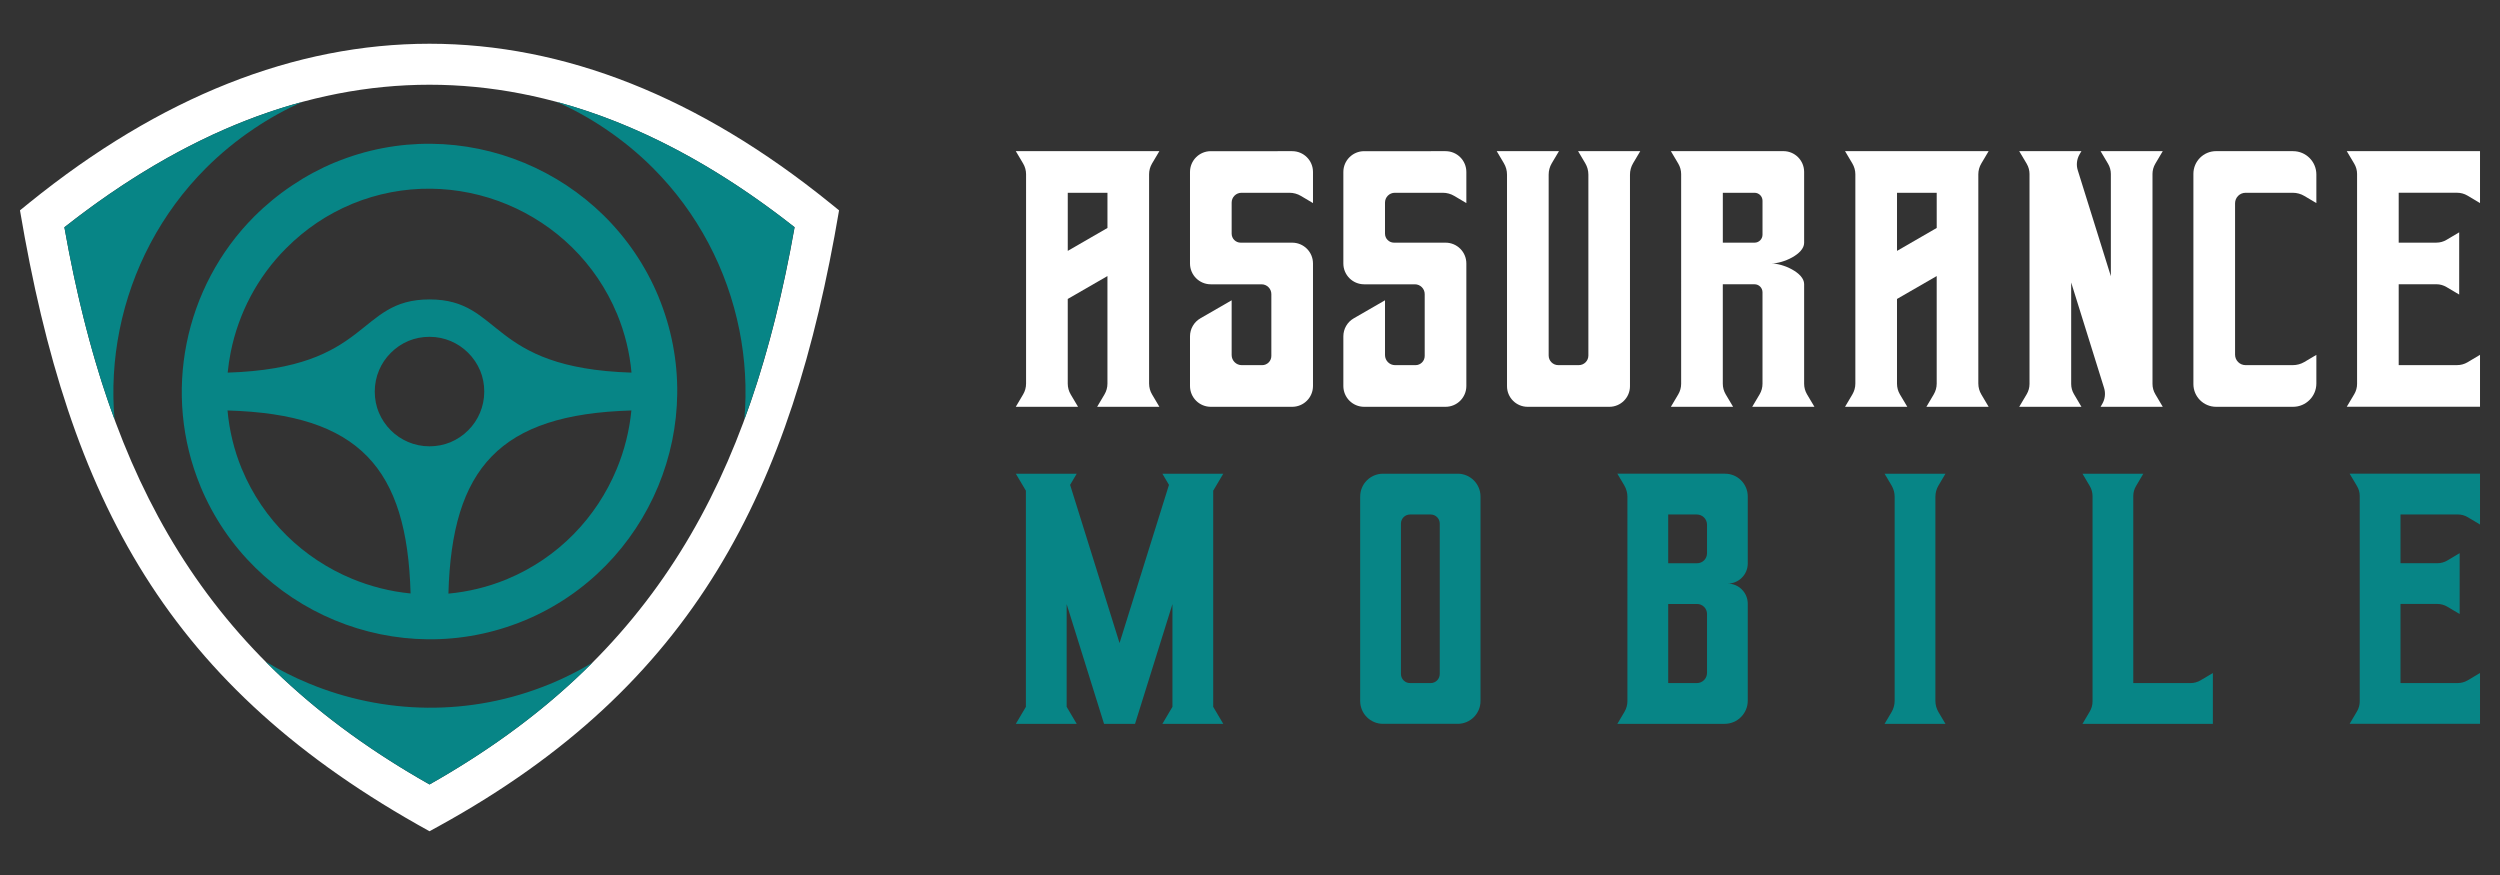
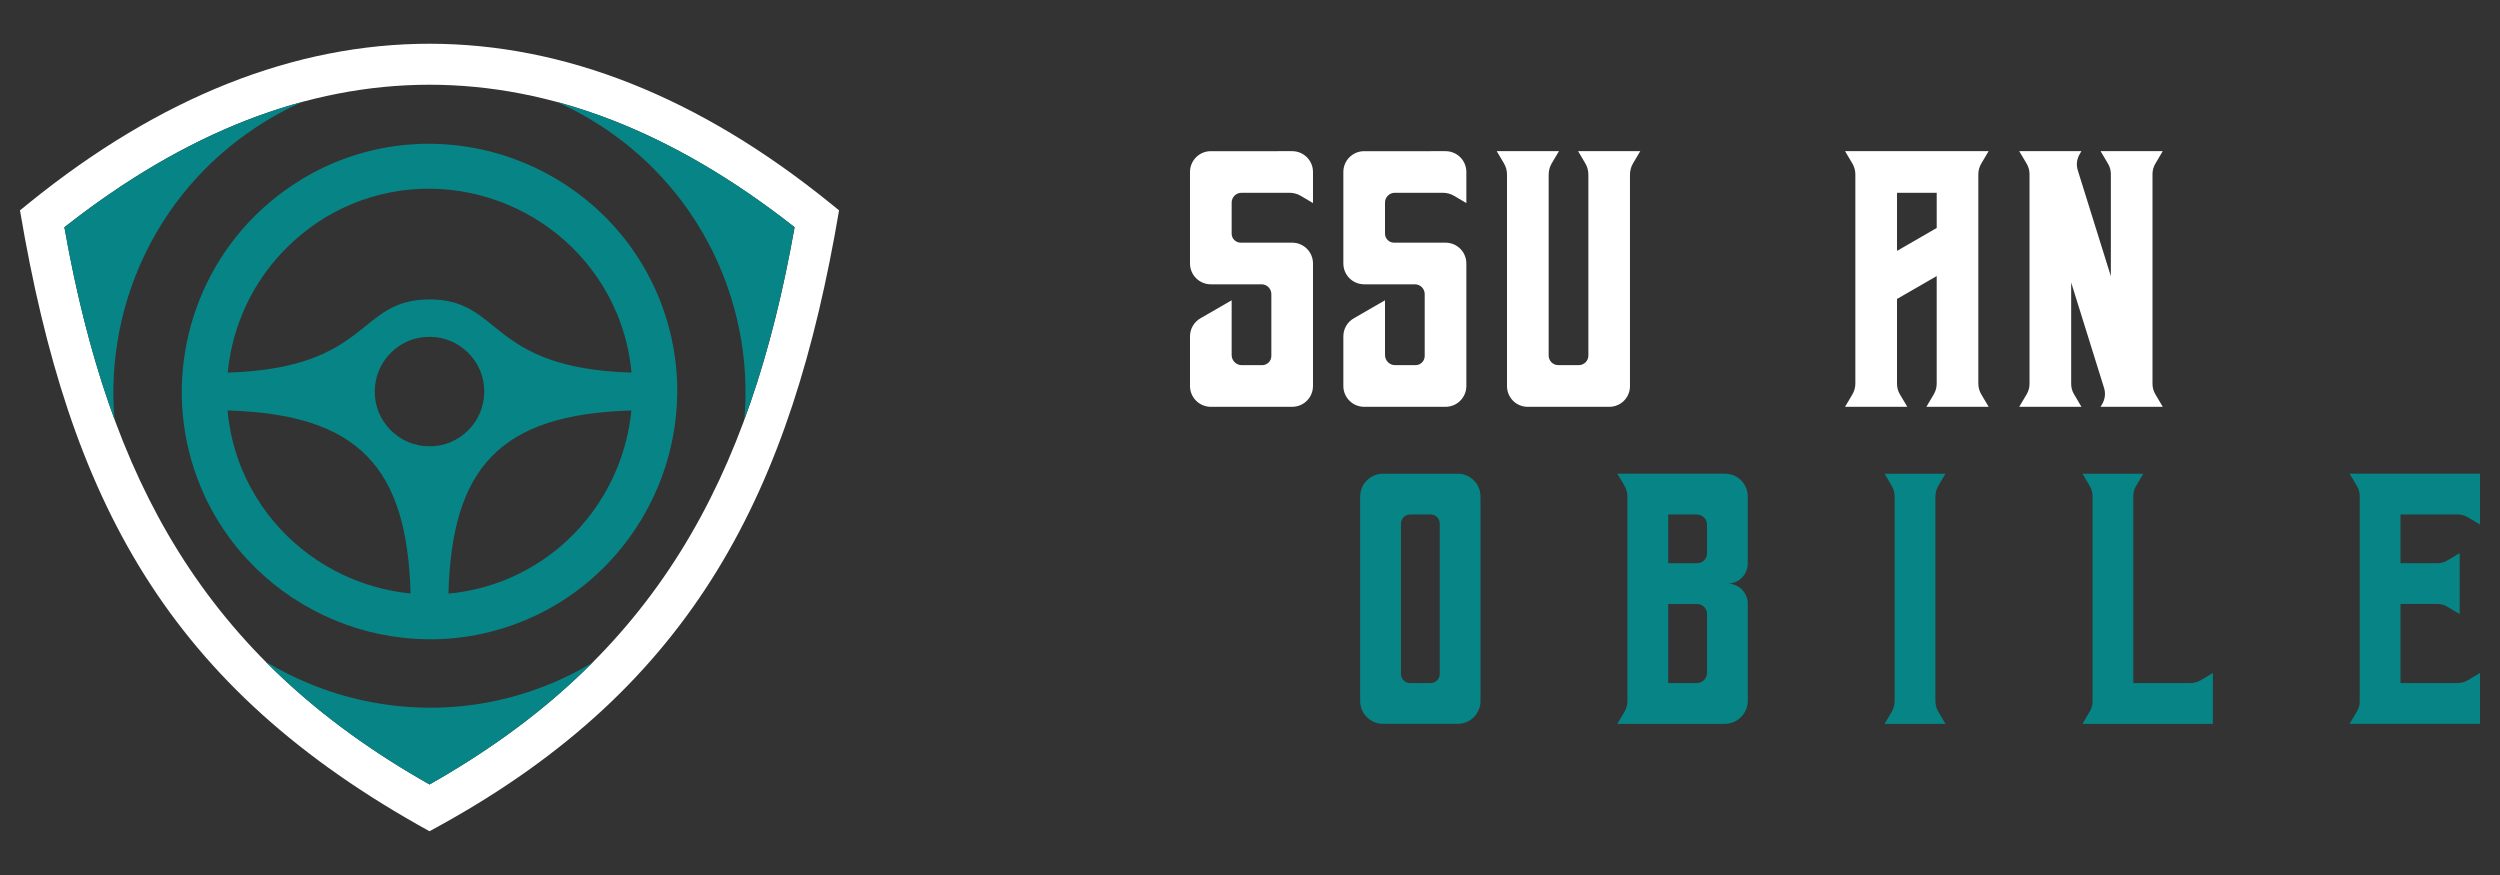
<svg xmlns="http://www.w3.org/2000/svg" version="1.1" id="Calque_1" x="0px" y="0px" width="200px" height="70px" viewBox="0 0 200 70" enable-background="new 0 0 200 70" xml:space="preserve">
  <rect x="0" y="0" width="200" height="70" fill="#333333" stroke="none" />
  <g>
    <g>
      <g>
-         <path fill="#FFFFFF" d="M91.928,30.691c0,0.305,0.082,0.602,0.236,0.862l0.586,0.99h-4.978l0.587-0.99     c0.156-0.261,0.237-0.558,0.237-0.862v-8.606l-3.176,1.832v6.774c0,0.305,0.082,0.602,0.236,0.862l0.587,0.99h-4.979l0.586-0.99     c0.155-0.261,0.236-0.558,0.236-0.862V13.942c0-0.303-0.082-0.601-0.236-0.861l-0.586-0.988h11.485l-0.586,0.988     c-0.155,0.261-0.236,0.559-0.236,0.861V30.691z M88.597,18.237v-2.815h-3.176v4.649L88.597,18.237z" />
        <path fill="#FFFFFF" d="M102.21,12.093h1.164c0.92,0,1.665,0.743,1.665,1.663v2.49l-0.967-0.573     c-0.275-0.164-0.591-0.251-0.912-0.251h-3.843c-0.435,0-0.785,0.352-0.785,0.784v2.485c0,0.398,0.322,0.722,0.72,0.722h4.122     c0.92,0,1.665,0.743,1.665,1.663v9.804c0,0.919-0.745,1.664-1.665,1.664h-6.511c-0.918,0-1.663-0.745-1.663-1.664v-3.972     c0-0.597,0.317-1.146,0.832-1.443l2.5-1.442v4.38c0,0.447,0.362,0.809,0.809,0.809h1.631c0.406,0,0.736-0.329,0.736-0.735v-4.948     c0-0.434-0.351-0.785-0.785-0.785h-4.059c-0.919,0-1.664-0.745-1.664-1.664v-7.322c0-0.92,0.745-1.665,1.664-1.665h5.347V12.093z     " />
        <path fill="#FFFFFF" d="M114.479,12.093h1.165c0.918,0,1.664,0.743,1.664,1.663v2.49l-0.968-0.573     c-0.274-0.164-0.591-0.251-0.912-0.251h-3.845c-0.432,0-0.783,0.352-0.783,0.784v2.485c0,0.398,0.322,0.722,0.72,0.722h4.124     c0.918,0,1.664,0.743,1.664,1.663v9.804c0,0.919-0.746,1.664-1.664,1.664h-6.512c-0.918,0-1.664-0.745-1.664-1.664v-3.972     c0-0.597,0.316-1.146,0.833-1.443l2.499-1.442v4.38c0,0.447,0.361,0.809,0.809,0.809h1.632c0.406,0,0.735-0.329,0.735-0.735     v-4.948c0-0.434-0.352-0.785-0.785-0.785h-4.058c-0.919,0-1.665-0.745-1.665-1.664v-7.322c0-0.92,0.746-1.665,1.665-1.665h5.346     V12.093z" />
        <path fill="#FFFFFF" d="M130.398,12.093h0.822l-0.572,0.965c-0.165,0.276-0.25,0.591-0.25,0.913v16.925     c0,0.91-0.738,1.648-1.648,1.648h-6.54c-0.911,0-1.649-0.738-1.649-1.648V13.971c0-0.322-0.086-0.637-0.251-0.913l-0.572-0.965     h4.979l-0.574,0.965c-0.164,0.276-0.25,0.591-0.25,0.913v14.472c0,0.425,0.343,0.768,0.768,0.768h1.641     c0.424,0,0.768-0.343,0.768-0.768V13.97c0-0.321-0.086-0.637-0.251-0.912l-0.573-0.967h4.154V12.093z" />
-         <path fill="#FFFFFF" d="M145.155,32.544h-4.978l0.593-0.999c0.152-0.256,0.23-0.546,0.23-0.842v-7.322     c0-0.352-0.284-0.639-0.636-0.639h-2.54v7.961c0,0.297,0.08,0.587,0.231,0.842l0.593,0.999h-4.978l0.593-0.999     c0.149-0.255,0.229-0.545,0.229-0.842V13.931c0-0.296-0.079-0.586-0.229-0.839l-0.593-1.001h9.005     c0.914,0,1.654,0.742,1.656,1.657v5.683c0,0.91-1.697,1.647-2.605,1.647c0.908,0,2.605,0.736,2.605,1.646v7.979     c0,0.297,0.08,0.587,0.23,0.842L145.155,32.544z M140.365,19.413c0.352,0,0.636-0.286,0.636-0.638V16.06     c0-0.352-0.284-0.638-0.636-0.638h-2.539v3.991H140.365z" />
        <path fill="#FFFFFF" d="M158.267,30.691c0,0.305,0.084,0.602,0.238,0.862l0.586,0.99h-4.979l0.586-0.99     c0.154-0.261,0.238-0.558,0.238-0.862v-8.606l-3.176,1.832v6.774c0,0.305,0.078,0.602,0.234,0.862l0.59,0.99h-4.98l0.586-0.99     c0.154-0.261,0.238-0.558,0.238-0.862V13.942c0-0.303-0.084-0.601-0.238-0.861l-0.586-0.988h11.486l-0.586,0.988     c-0.154,0.261-0.238,0.559-0.238,0.861V30.691z M154.937,18.237v-2.815h-3.176v4.649L154.937,18.237z" />
        <path fill="#FFFFFF" d="M172.2,30.715c0,0.287,0.078,0.572,0.223,0.818l0.598,1.011h-4.975l0.127-0.218     c0.232-0.392,0.289-0.863,0.15-1.297l-2.629-8.43v8.116c0,0.289,0.076,0.571,0.225,0.818l0.596,1.01h-4.977l0.6-1.01     c0.145-0.247,0.223-0.529,0.223-0.818V13.919c0-0.287-0.078-0.569-0.223-0.817l-0.6-1.009h4.977l-0.141,0.238     c-0.232,0.392-0.289,0.863-0.15,1.297l2.645,8.471v-8.18c0-0.287-0.078-0.57-0.225-0.818l-0.598-1.01h4.975l-0.598,1.01     c-0.145,0.248-0.223,0.531-0.223,0.818V30.715z" />
-         <path fill="#FFFFFF" d="M181.522,12.093h1.924c1.029,0,1.863,0.834,1.863,1.864v2.289l-0.959-0.569     c-0.279-0.167-0.6-0.255-0.928-0.255h-3.777c-0.463,0-0.84,0.377-0.84,0.842v12.107c0,0.465,0.377,0.84,0.84,0.84h3.777     c0.328,0,0.648-0.086,0.928-0.252l0.959-0.57v2.29c0,1.029-0.834,1.865-1.863,1.865h-6.158c-1.004,0-1.816-0.813-1.816-1.814     V13.906c0-1.003,0.813-1.815,1.816-1.815h4.234V12.093z" />
-         <path fill="#FFFFFF" d="M198.401,12.091v4.155l-1.012-0.603c-0.248-0.144-0.525-0.222-0.809-0.222h-4.684v3.99h3.016     c0.287,0,0.564-0.077,0.809-0.223l1.014-0.602v4.979l-1.014-0.601c-0.244-0.146-0.521-0.224-0.809-0.224h-3.016v6.468h4.684     c0.283,0,0.561-0.076,0.809-0.219l1.012-0.604v4.156h-10.66l0.604-1.015c0.143-0.245,0.221-0.524,0.221-0.81V13.914     c0-0.283-0.078-0.563-0.221-0.809l-0.604-1.015H198.401z" />
      </g>
      <g>
-         <path fill="#078586" d="M97.056,56.546l0.805,1.362h-4.87l0.805-1.362v-8.217l-2.993,9.579h-2.479l-2.992-9.579v8.217     l0.805,1.362h-4.871l0.806-1.362V39.257l-0.806-1.36h4.871l-0.528,0.893l3.955,12.656l3.954-12.656l-0.527-0.893h4.87     l-0.805,1.36V56.546z" />
        <path fill="#078586" d="M116.615,37.896c1.008,0,1.826,0.817,1.826,1.827v16.357c0,1.01-0.818,1.827-1.826,1.827h-5.973     c-1.01,0-1.828-0.817-1.828-1.827V39.724c0-1.01,0.818-1.827,1.828-1.827H116.615z M115.181,53.916V41.889     c0-0.404-0.326-0.73-0.729-0.73h-1.646c-0.403,0-0.731,0.323-0.731,0.73v12.028c0,0.404,0.328,0.73,0.731,0.73h1.646     C114.855,54.647,115.181,54.321,115.181,53.916z" />
        <path fill="#078586" d="M138,37.896c1.007,0,1.821,0.814,1.821,1.822v5.36c0,0.89-0.723,1.61-1.613,1.61     c0.891,0,1.613,0.719,1.613,1.613v7.752c0,1.024-0.828,1.854-1.853,1.854h-8.578l0.571-0.966c0.152-0.26,0.233-0.552,0.233-0.856     V39.747c0-0.321-0.089-0.639-0.252-0.917l-0.553-0.934H138z M136.562,44.262v-2.287c0-0.45-0.365-0.816-0.817-0.816h-2.288v3.901     h2.31C136.205,45.06,136.562,44.703,136.562,44.262z M135.745,54.647c0.452,0,0.817-0.367,0.817-0.816v-4.717     c0-0.438-0.357-0.796-0.796-0.796h-2.31v6.329H135.745z" />
        <path fill="#078586" d="M154.831,39.737v16.329c0,0.315,0.084,0.625,0.246,0.898l0.559,0.943h-4.869l0.559-0.943     c0.16-0.273,0.246-0.583,0.246-0.897v-16.33c0-0.315-0.086-0.626-0.246-0.896l-0.559-0.944h4.869l-0.557,0.944     c-0.164,0.271-0.246,0.581-0.246,0.896H154.831z" />
        <path fill="#078586" d="M176.042,54.427l0.988-0.585v4.066h-10.432l0.584-0.988c0.146-0.245,0.221-0.521,0.221-0.805V39.688     c0-0.285-0.076-0.561-0.221-0.805l-0.584-0.987h4.867l-0.582,0.987c-0.145,0.244-0.221,0.52-0.221,0.805v14.959h4.574     C175.521,54.647,175.8,54.572,176.042,54.427z" />
        <path fill="#078586" d="M198.401,37.896v4.066l-0.988-0.591c-0.236-0.142-0.516-0.214-0.791-0.214h-4.582v3.901h2.951     c0.275,0,0.555-0.075,0.791-0.216l0.99-0.59v4.871l-0.99-0.59c-0.236-0.14-0.516-0.217-0.791-0.217h-2.951v6.328h4.582     c0.275,0,0.555-0.074,0.791-0.217l0.988-0.588v4.066h-10.43l0.588-0.994c0.145-0.24,0.219-0.514,0.219-0.792v-16.44     c0-0.281-0.074-0.552-0.219-0.792l-0.588-0.993H198.401z" />
      </g>
    </g>
    <g>
      <path fill="#FFFFFF" d="M34.361,62.757c18.102-10.233,25.634-24.46,29.21-44.576c-19.308-15.203-39.114-15.203-58.421,0    C8.726,38.297,16.258,52.523,34.361,62.757L34.361,62.757z M35.149,66.067L34.361,66.5C13.376,54.943,5.529,40.056,1.598,16.828    l0.741-0.602c20.975-16.969,43.068-16.969,64.042,0l0.744,0.602C63.326,39.245,55.579,54.811,35.149,66.067L35.149,66.067z" />
      <path fill="#078586" d="M31.263,28.229c-0.792,0.789-1.283,1.886-1.283,3.096c0,0.602,0.116,1.167,0.325,1.676    c0.001,0,0.002-0.001,0.002-0.001c0.22,0.531,0.548,1.015,0.955,1.424c0.791,0.791,1.889,1.282,3.098,1.282    c0.601,0,1.167-0.117,1.676-0.327h-0.001c0.531-0.222,1.015-0.548,1.422-0.955c0.793-0.791,1.284-1.888,1.284-3.099    c0-0.6-0.117-1.165-0.327-1.676c0,0-0.001,0.001-0.002,0.001c-0.22-0.531-0.548-1.014-0.955-1.421    c-0.792-0.793-1.888-1.284-3.097-1.284c-0.602,0-1.167,0.116-1.676,0.326l0,0C32.155,27.492,31.67,27.819,31.263,28.229    L31.263,28.229z M40.559,46.333c4.117-1.707,7.176-4.949,8.774-8.804c0.62-1.491,1.02-3.072,1.178-4.691    c-10.541,0.301-14.362,4.601-14.638,14.651c1.574-0.144,3.153-0.522,4.687-1.154L40.559,46.333L40.559,46.333z M50.521,29.81    c-0.142-1.573-0.52-3.152-1.152-4.687l-0.002,0.001c-1.708-4.117-4.953-7.176-8.805-8.775c-3.839-1.593-8.281-1.736-12.404-0.034    v0.003c-0.984,0.407-1.919,0.91-2.792,1.496c-0.871,0.585-1.7,1.271-2.474,2.045c-2.3,2.299-3.814,5.213-4.435,8.314    c-0.108,0.541-0.189,1.086-0.243,1.637c11.525-0.365,10.281-5.856,16.147-5.856C40.246,23.953,38.963,29.449,50.521,29.81    L50.521,29.81z M18.202,32.838c0.142,1.588,0.519,3.167,1.146,4.687h0.003c1.71,4.12,4.954,7.177,8.805,8.776    c1.491,0.616,3.072,1.019,4.691,1.177C32.57,37.434,28.743,33.136,18.202,32.838L18.202,32.838z M52.652,38.907    c-1.951,4.7-5.687,8.658-10.715,10.742H41.93c-5.043,2.084-10.468,1.912-15.152-0.031c-4.697-1.95-8.655-5.683-10.744-10.715    v-0.008c-1.531-3.7-1.855-7.679-1.105-11.426c0.757-3.787,2.608-7.348,5.419-10.157c0.91-0.91,1.923-1.742,3.023-2.479    c1.079-0.725,2.222-1.342,3.41-1.835h0.006c5.044-2.085,10.469-1.914,15.153,0.031c4.698,1.951,8.657,5.686,10.744,10.717v0.007    C54.769,28.798,54.596,34.224,52.652,38.907L52.652,38.907z" />
      <path fill-rule="evenodd" clip-rule="evenodd" fill="#078586" d="M44.019,54.71c-6.434,2.658-13.356,2.44-19.335-0.043    c-1.188-0.491-2.341-1.077-3.447-1.745c3.609,3.636,7.932,6.898,13.125,9.835c5.151-2.914,9.446-6.147,13.038-9.748    c-1.066,0.639-2.19,1.211-3.37,1.701H44.019L44.019,54.71z" />
      <path fill-rule="evenodd" clip-rule="evenodd" fill="#078586" d="M59.149,26.397c-0.967-4.831-3.33-9.374-6.917-12.96    c-1.16-1.161-2.454-2.223-3.855-3.164c-1.232-0.827-2.527-1.543-3.873-2.135c6.382,1.72,12.746,5.063,19.055,10.032    c0.001,0,0.002,0.001,0.002,0.002c-0.988,5.562-2.278,10.675-4.012,15.375C59.757,31.146,59.617,28.735,59.149,26.397    L59.149,26.397z" />
      <path fill-rule="evenodd" clip-rule="evenodd" fill="#078586" d="M9.564,26.404c0.967-4.832,3.33-9.373,6.915-12.959    c1.162-1.162,2.455-2.222,3.858-3.164c1.231-0.828,2.527-1.543,3.871-2.137C17.827,9.865,11.463,13.21,5.154,18.179    c-0.001,0-0.003,0-0.004,0.002c0.989,5.562,2.28,10.672,4.012,15.374C8.956,31.152,9.097,28.742,9.564,26.404L9.564,26.404z" />
    </g>
  </g>
</svg>